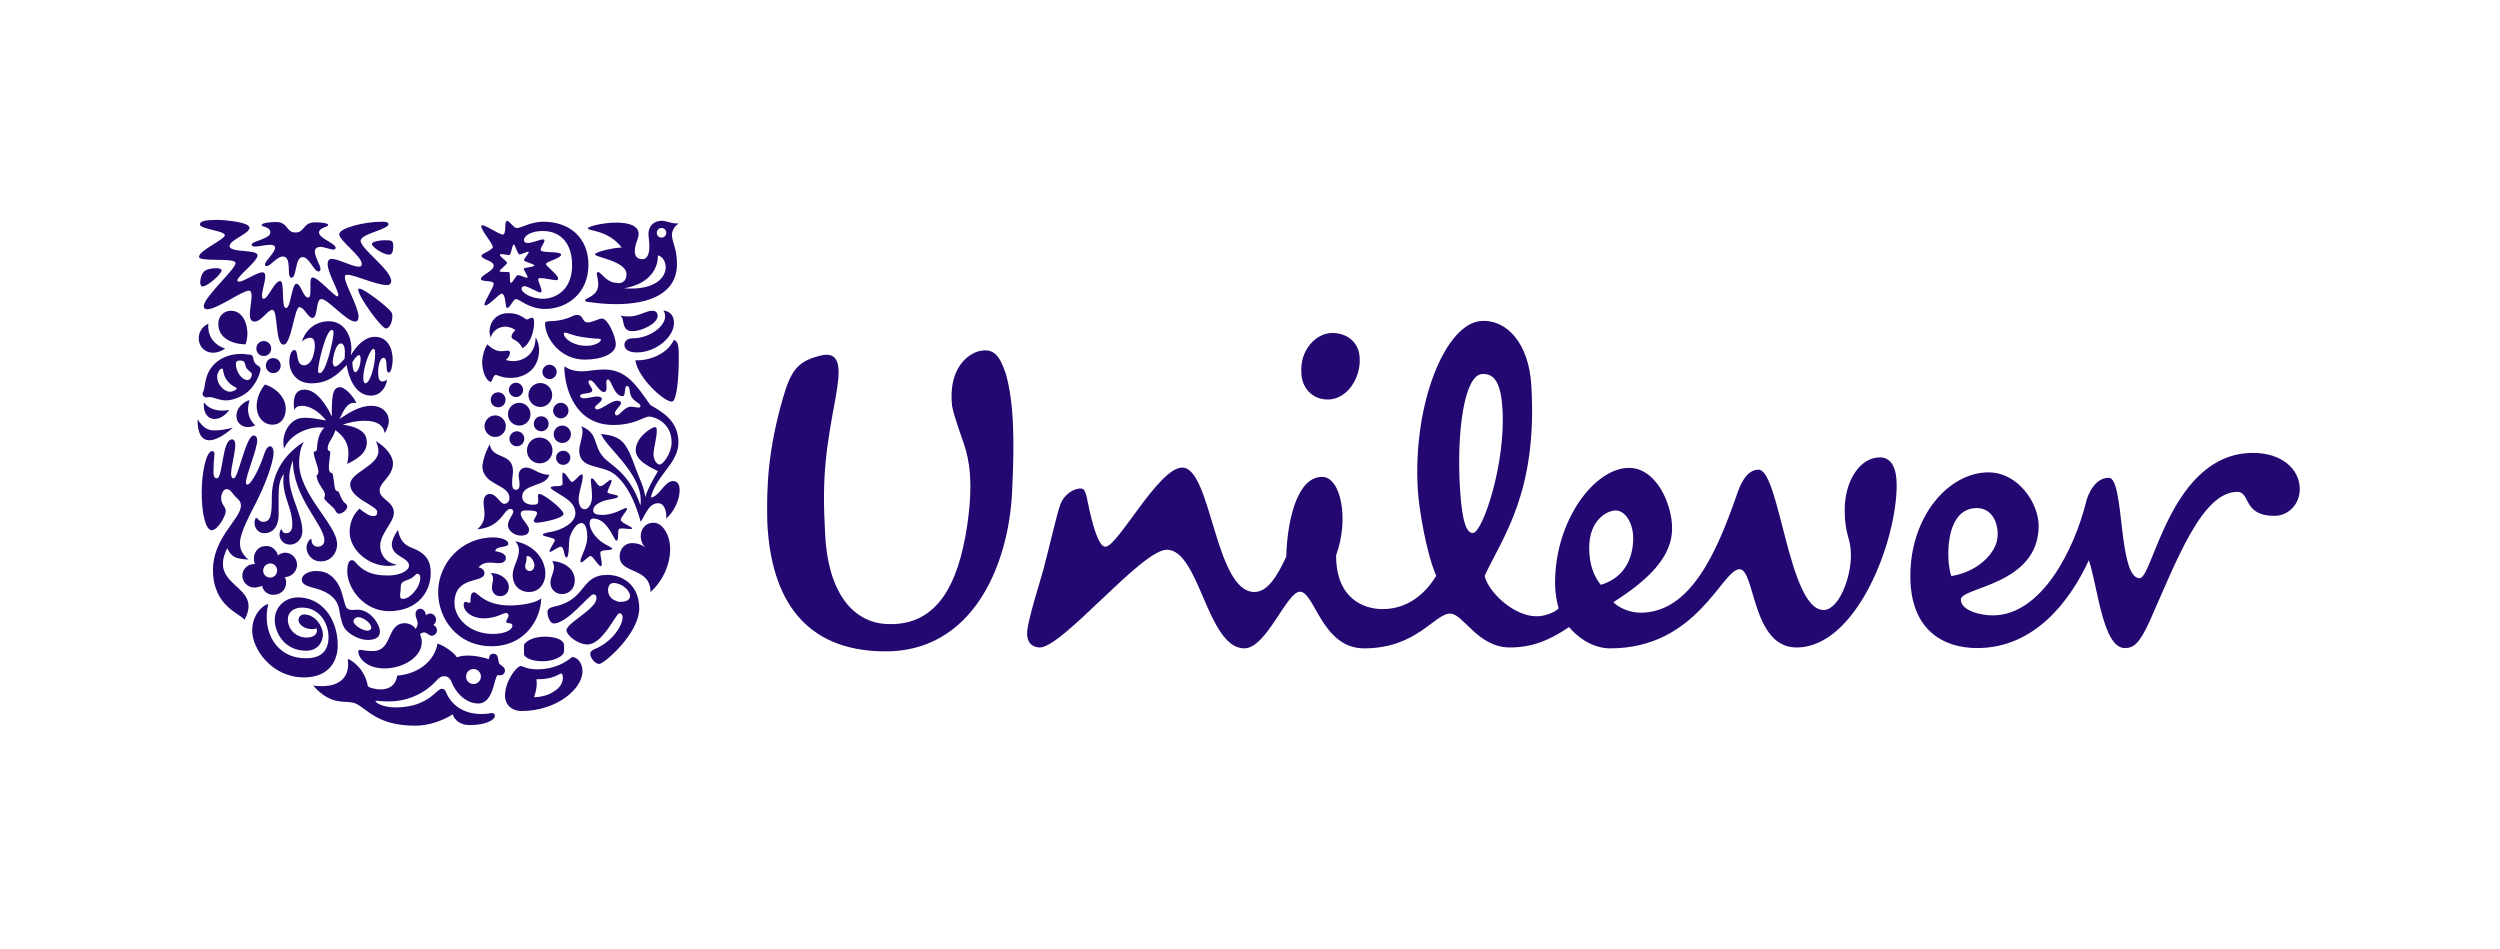
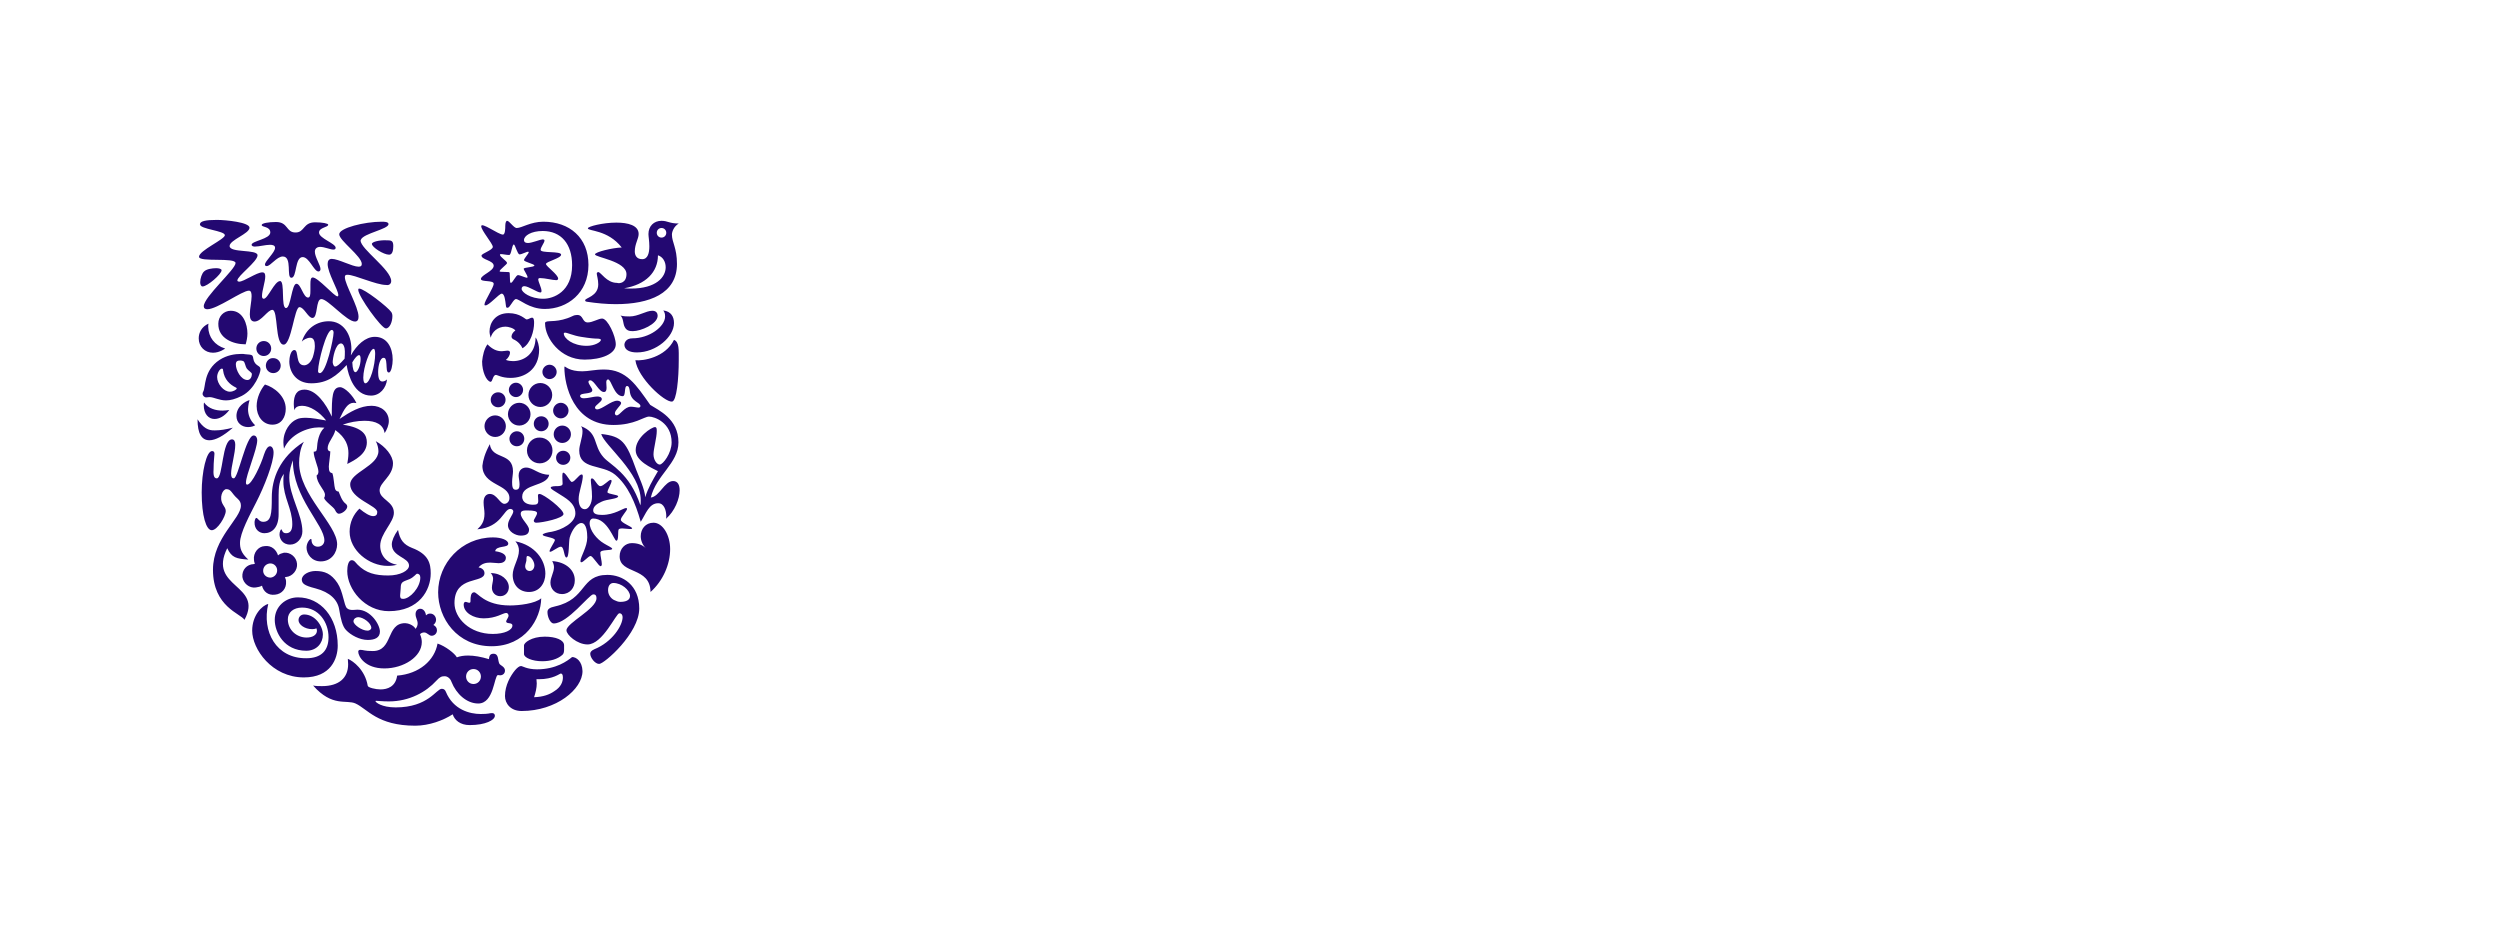
<svg xmlns="http://www.w3.org/2000/svg" width="216" height="82" viewBox="0 0 216 82" fill="none">
  <path d="M54.897 31.123C55.102 32.651 57.412 34.75 58.054 34.698C58.464 34.698 58.644 32.677 58.644 31.123C58.644 30.242 58.695 29.543 58.233 29.362C57.489 30.89 55.539 31.201 54.897 31.123ZM55.025 30.45C56.694 30.45 58.233 29.102 58.233 27.911C58.233 27.367 57.977 26.901 57.309 26.823C57.412 26.978 57.464 27.082 57.464 27.341C57.464 28.222 56.103 29.232 54.64 29.232C54.101 29.232 53.947 29.595 53.947 29.802C53.973 30.242 54.409 30.45 55.025 30.45ZM54.692 28.61C54.461 28.61 54.153 28.61 53.973 28.248C53.819 27.963 53.87 27.497 53.614 27.263C53.896 27.341 54.178 27.341 54.409 27.341C55.128 27.341 55.821 26.849 56.36 26.849C56.719 26.849 56.822 27.082 56.822 27.289C56.796 28.015 55.359 28.61 54.692 28.61ZM18.735 41.329C19.274 41.329 19.171 37.962 20.044 37.962C20.249 37.962 20.326 38.169 20.326 38.428C20.326 39.179 19.967 40.319 19.967 40.915C19.967 41.226 20.044 41.329 20.198 41.329C20.582 41.329 21.25 37.625 21.917 37.625C22.122 37.625 22.225 37.832 22.225 38.039C22.225 38.816 21.25 41.044 21.25 41.692C21.25 41.795 21.276 41.873 21.352 41.873C21.763 41.873 22.559 40.112 22.815 39.257C22.969 38.791 23.149 38.557 23.329 38.557C23.483 38.557 23.637 38.739 23.637 39.102C23.637 39.982 22.841 42.029 22.122 43.427C21.584 44.489 20.736 46.044 20.736 46.899C20.736 47.339 20.814 47.779 21.455 48.349C20.429 48.272 20.018 48.194 19.633 47.365C17.913 50.81 22.79 50.473 21.122 53.556C20.814 53.012 18.401 52.442 18.401 49.23C18.401 46.458 20.814 44.826 20.814 43.687C20.814 43.453 20.736 43.272 20.531 43.091C19.992 42.624 19.992 42.262 19.556 42.262C19.248 42.262 18.889 42.987 19.274 43.609C19.402 43.816 19.505 43.946 19.505 44.153C19.505 44.619 18.786 45.811 18.298 45.811C17.811 45.811 17.426 44.567 17.426 42.547C17.426 40.759 17.836 38.972 18.324 38.972C18.478 38.972 18.529 39.076 18.529 39.205C18.529 39.412 18.452 39.827 18.452 40.552C18.401 41.252 18.581 41.329 18.735 41.329ZM43.348 25.372C43.604 25.372 43.656 25.994 43.707 26.383C43.733 26.59 43.758 26.59 43.861 26.59C44.066 26.59 44.349 25.839 44.58 25.839C44.888 25.839 45.709 26.694 47.069 26.694C49.02 26.694 50.842 25.321 50.842 22.886C50.842 20.528 49.199 19.155 46.941 19.155C45.863 19.155 45.067 19.699 44.657 19.699C44.4 19.725 44.015 19.078 43.81 19.078C43.733 19.078 43.656 19.233 43.656 19.518C43.656 19.699 43.656 20.269 43.45 20.269C43.065 20.269 41.577 19.155 41.577 19.544C41.577 19.907 42.578 21.046 42.578 21.331C42.578 21.616 41.602 21.901 41.602 22.083C41.602 22.445 42.655 22.497 42.655 22.963C42.655 23.43 41.551 23.766 41.551 24.103C41.551 24.388 42.655 24.181 42.655 24.517C42.655 24.854 41.859 25.994 41.859 26.305C41.859 26.383 41.885 26.383 41.936 26.383C42.218 26.434 43.117 25.372 43.348 25.372ZM22.738 49.359C22.713 49.023 22.944 48.738 23.277 48.686C23.611 48.634 23.919 48.893 23.945 49.23C23.97 49.567 23.739 49.852 23.406 49.903C23.072 49.929 22.764 49.696 22.738 49.359ZM20.942 49.852C21.019 50.396 21.532 50.836 22.097 50.758C22.302 50.732 22.507 50.681 22.636 50.603C22.764 51.121 23.175 51.458 23.765 51.38C24.355 51.328 24.766 50.836 24.715 50.24C24.715 50.085 24.663 49.981 24.612 49.877L24.715 49.852C25.279 49.8 25.716 49.256 25.664 48.712C25.613 48.116 25.074 47.702 24.535 47.753C24.33 47.805 24.15 47.857 24.022 47.986C23.868 47.494 23.457 47.106 22.867 47.184C22.302 47.209 21.866 47.779 21.943 48.375C21.943 48.453 21.968 48.582 22.02 48.712L21.917 48.738C21.327 48.764 20.89 49.23 20.942 49.852ZM56.745 20.114C56.745 20.347 56.925 20.528 57.156 20.528C57.386 20.528 57.566 20.347 57.566 20.114C57.566 19.881 57.386 19.699 57.156 19.699C56.925 19.699 56.745 19.881 56.745 20.114ZM47.788 35.475C47.788 35.838 48.096 36.148 48.455 36.148C48.814 36.148 49.122 35.838 49.122 35.475C49.122 35.112 48.814 34.801 48.455 34.801C48.096 34.801 47.788 35.112 47.788 35.475ZM47.839 37.521C47.839 37.936 48.173 38.273 48.583 38.273C48.994 38.273 49.328 37.936 49.328 37.521C49.328 37.107 48.994 36.77 48.583 36.77C48.173 36.77 47.839 37.107 47.839 37.521ZM45.529 38.92C45.529 39.542 46.017 40.034 46.633 40.034C47.249 40.034 47.736 39.542 47.736 38.92C47.736 38.298 47.249 37.806 46.633 37.806C46.017 37.78 45.529 38.298 45.529 38.92ZM46.119 36.615C46.119 36.977 46.402 37.262 46.761 37.262C47.12 37.262 47.403 36.977 47.403 36.615C47.403 36.252 47.12 35.967 46.761 35.967C46.402 35.967 46.119 36.252 46.119 36.615ZM44.015 37.91C44.015 38.273 44.297 38.557 44.657 38.557C45.016 38.557 45.298 38.273 45.298 37.91C45.298 37.547 45.016 37.262 44.657 37.262C44.297 37.262 44.015 37.573 44.015 37.91ZM45.657 34.128C45.657 34.698 46.119 35.164 46.684 35.164C47.249 35.164 47.711 34.698 47.711 34.128C47.711 33.558 47.249 33.092 46.684 33.092C46.119 33.092 45.657 33.558 45.657 34.128ZM46.864 32.133C46.864 32.47 47.146 32.755 47.48 32.755C47.813 32.755 48.096 32.47 48.096 32.133C48.096 31.797 47.813 31.512 47.48 31.512C47.146 31.512 46.864 31.797 46.864 32.133ZM43.964 33.688C43.964 34.024 44.246 34.309 44.58 34.309C44.913 34.309 45.196 34.024 45.196 33.688C45.196 33.351 44.913 33.066 44.58 33.066C44.246 33.066 43.964 33.351 43.964 33.688ZM43.887 35.786C43.887 36.33 44.323 36.77 44.862 36.77C45.401 36.77 45.837 36.33 45.837 35.786C45.837 35.242 45.401 34.801 44.862 34.801C44.323 34.801 43.887 35.242 43.887 35.786ZM41.859 36.822C41.859 37.314 42.27 37.755 42.783 37.755C43.296 37.755 43.707 37.34 43.707 36.822C43.707 36.33 43.296 35.889 42.783 35.889C42.27 35.889 41.859 36.33 41.859 36.822ZM42.398 34.542C42.398 34.905 42.68 35.19 43.04 35.19C43.399 35.19 43.681 34.905 43.681 34.542C43.681 34.18 43.399 33.895 43.04 33.895C42.68 33.895 42.398 34.18 42.398 34.542ZM40.268 58.452C40.268 58.814 40.55 59.099 40.909 59.099C41.269 59.099 41.551 58.814 41.551 58.452C41.551 58.089 41.269 57.804 40.909 57.804C40.55 57.804 40.268 58.089 40.268 58.452ZM22.969 31.589C22.969 31.952 23.252 32.237 23.611 32.237C23.97 32.237 24.253 31.952 24.253 31.589C24.253 31.227 23.97 30.942 23.611 30.942C23.252 30.916 22.969 31.227 22.969 31.589ZM22.148 30.113C22.148 30.476 22.43 30.76 22.79 30.76C23.149 30.76 23.431 30.476 23.431 30.113C23.431 29.75 23.149 29.465 22.79 29.465C22.43 29.465 22.148 29.75 22.148 30.113ZM22.841 46.07C23.508 46.07 24.073 45.578 24.073 44.438V42.78C24.073 42.158 24.124 41.433 24.535 40.941C24.484 41.148 24.484 41.381 24.484 41.588C24.484 42.987 25.254 43.946 25.254 45.292C25.254 45.785 25.1 46.07 24.715 46.07C24.355 46.07 24.381 45.733 24.304 45.733C24.253 45.733 24.15 45.94 24.15 46.173C24.15 46.51 24.381 47.054 25.074 47.054C25.664 47.054 26.126 46.51 26.126 45.914C26.126 44.464 24.997 42.832 24.997 41.277C24.997 40.604 25.177 40.138 25.305 39.775C25.305 43.013 28.026 45.344 28.026 46.691C28.026 47.002 27.794 47.235 27.461 47.235C27.102 47.235 26.922 46.95 26.922 46.717C26.922 46.614 26.896 46.562 26.87 46.562C26.768 46.562 26.485 46.899 26.485 47.313C26.485 47.857 26.922 48.505 27.718 48.505C28.641 48.505 29.129 47.727 29.129 47.028C29.129 45.318 25.844 42.754 25.844 39.982C25.844 39.516 25.921 38.739 26.255 38.169C24.124 39.542 23.483 41.381 23.483 42.987C23.483 44.386 23.431 45.085 22.738 45.085C22.379 45.085 22.276 44.748 22.148 44.748C22.046 44.748 21.994 45.033 21.994 45.111C21.968 45.733 22.405 46.07 22.841 46.07ZM50.688 29.88C51.407 29.88 51.92 29.543 51.92 29.362C51.92 29.31 51.817 29.258 51.612 29.258C51.407 29.258 50.996 29.232 50.2 29.102C49.533 28.999 49.02 28.74 48.814 28.74C48.763 28.74 48.712 28.766 48.712 28.818C48.712 29.232 49.482 29.88 50.688 29.88ZM47.172 27.807C47.377 27.678 48.275 27.885 49.456 27.315C49.61 27.238 49.738 27.212 49.867 27.212C50.431 27.212 50.277 27.859 50.791 27.859C51.201 27.859 51.715 27.522 52.022 27.522C52.51 27.522 53.203 29.051 53.203 29.75C53.203 30.579 51.971 31.071 50.508 31.071C48.378 31.071 47.095 29.18 47.095 27.963C47.069 27.885 47.12 27.833 47.172 27.807ZM23.175 52.183C22.636 52.312 21.789 53.167 21.789 54.488C21.789 56.069 23.483 58.529 26.255 58.529C28.59 58.529 29.18 56.898 29.18 55.784C29.18 53.323 27.692 51.613 25.741 51.613C24.689 51.613 23.739 52.39 23.739 53.556C23.739 54.618 24.535 56.224 26.46 56.224C27.358 56.224 27.897 55.576 27.897 54.825C27.897 54.1 27.23 53.09 26.28 53.09C25.998 53.09 25.793 53.297 25.793 53.582C25.793 53.97 26.332 54.359 26.973 54.359C27.127 54.359 27.256 54.333 27.332 54.281C27.358 54.333 27.384 54.411 27.384 54.488C27.384 54.851 27.024 55.084 26.485 55.084C25.664 55.084 24.869 54.462 24.869 53.504C24.869 52.908 25.356 52.494 26.101 52.494C27.538 52.494 28.385 53.763 28.385 55.058C28.385 56.198 27.769 56.872 26.46 56.872C23.868 56.898 22.61 54.566 23.175 52.183ZM21.558 34.568C21.198 34.672 20.429 35.112 20.429 35.941C20.429 36.537 20.89 36.9 21.43 36.9C21.712 36.9 21.917 36.822 22.046 36.744C21.584 36.304 21.43 35.812 21.43 35.345C21.455 34.957 21.506 34.75 21.558 34.568ZM17.631 34.776C17.605 34.853 17.605 34.931 17.605 35.009C17.605 35.76 18.016 36.2 18.529 36.2C18.94 36.2 19.402 35.967 19.813 35.423C19.633 35.449 19.428 35.475 19.222 35.475C18.658 35.475 18.016 35.319 17.631 34.776ZM17.066 36.226C17.066 37.469 17.426 38.039 18.093 38.039C18.606 38.039 19.299 37.677 20.121 36.952C19.505 37.107 19.017 37.185 18.581 37.185C17.99 37.211 17.554 36.977 17.066 36.226ZM41.525 61.69C42.295 61.69 42.244 61.612 42.501 61.612C42.732 61.612 42.757 61.767 42.757 61.845C42.757 62.208 41.962 62.648 40.576 62.648C39.755 62.648 39.267 62.208 39.113 61.716C38.317 62.234 37.085 62.7 35.879 62.7C32.594 62.7 31.747 61.249 30.72 60.783C29.925 60.42 28.718 61.12 27.05 59.229C27.281 59.281 27.589 59.281 27.82 59.281C29.309 59.281 30.079 58.555 30.079 57.39C30.079 57.234 30.053 57.079 30.053 56.923C30.515 57.105 31.542 57.882 31.773 59.255C31.798 59.41 32.465 59.566 32.876 59.566C33.467 59.566 34.185 59.333 34.313 58.374C36.238 58.219 37.547 57.053 37.804 55.602C38.497 55.835 39.292 56.457 39.472 56.794C39.755 56.69 40.062 56.639 40.447 56.639C40.961 56.639 41.551 56.742 42.244 56.949C42.27 56.742 42.295 56.483 42.629 56.483C43.117 56.483 42.988 57.027 43.142 57.338C43.219 57.493 43.63 57.597 43.63 57.934C43.63 58.245 43.373 58.348 43.219 58.348C43.142 58.348 43.065 58.322 43.014 58.322C42.68 58.426 42.68 60.783 41.32 60.783C40.319 60.783 39.421 59.954 39.01 58.918C38.907 58.607 38.651 58.426 38.42 58.426C38.163 58.426 38.009 58.478 37.701 58.814C36.829 59.773 35.391 60.602 33.595 60.602C33.056 60.602 32.62 60.55 32.491 60.55C32.44 60.55 32.44 60.576 32.44 60.576C32.44 60.679 32.979 61.12 34.185 61.12C37.008 61.12 37.701 59.514 38.163 59.514C38.24 59.514 38.42 59.514 38.523 59.773C39.164 61.327 40.601 61.69 41.525 61.69ZM32.389 29.102C33.441 29.102 33.928 30.035 33.928 31.071C33.928 31.538 33.8 32.185 33.595 32.185C33.389 32.185 33.415 31.823 33.389 31.46C33.364 31.019 33.287 30.916 33.133 30.916C32.85 30.916 32.671 31.563 32.671 32.159C32.671 32.522 32.722 32.962 33.03 32.962C33.184 32.962 33.338 32.885 33.441 32.781C33.364 33.532 32.825 34.18 32.055 34.18C30.643 34.18 30.104 32.522 29.95 31.538C29.103 32.444 28.308 33.118 26.896 33.118C25.587 33.118 24.997 32.133 24.997 31.227C24.997 30.942 25.1 30.242 25.433 30.242C25.844 30.242 25.485 31.563 26.28 31.563C26.485 31.563 26.819 31.408 27.024 30.864C27.127 30.527 27.204 30.191 27.204 29.906C27.204 29.465 27.102 29.18 26.794 29.18C26.511 29.18 26.178 29.387 26.075 29.517C26.46 28.351 27.384 27.756 28.41 27.756C29.668 27.756 30.361 28.895 30.361 30.165C30.361 30.346 30.335 30.527 30.31 30.709C30.823 29.802 31.567 29.102 32.389 29.102ZM28.359 19.415C28.359 19.311 27.872 19.207 27.23 19.207C26.178 19.207 26.332 20.088 25.536 20.088C24.689 20.088 24.92 19.181 23.842 19.181C23.2 19.181 22.61 19.285 22.61 19.44C22.61 19.648 23.354 19.544 23.354 20.088C23.354 20.658 21.738 20.813 21.738 21.15C21.738 21.254 21.866 21.305 22.02 21.305C22.379 21.305 22.944 21.15 23.329 21.15C23.56 21.15 23.765 21.202 23.765 21.409C23.765 21.823 22.892 22.549 22.892 22.86C22.892 22.963 22.969 22.989 23.046 22.989C23.38 22.989 23.919 22.16 24.432 22.16C25.279 22.16 24.715 24 25.177 24C25.664 24 25.459 22.212 26.152 22.212C26.716 22.212 27.127 23.456 27.512 23.456C27.615 23.456 27.692 23.378 27.692 23.248C27.692 22.912 27.204 22.212 27.204 21.746C27.204 21.461 27.41 21.331 27.666 21.331C28.026 21.331 28.539 21.564 28.795 21.564C28.898 21.564 29.001 21.539 29.001 21.409C29.001 21.02 27.564 20.606 27.564 20.088C27.564 19.648 28.359 19.648 28.359 19.415ZM51.252 51.354C50.919 51.354 49.045 53.867 47.839 53.867C47.557 53.867 47.3 53.323 47.3 52.882C47.3 52.649 47.454 52.494 47.967 52.39C50.739 51.769 50.123 49.67 52.484 49.67C53.793 49.67 55.231 50.551 55.231 52.572C55.231 54.722 52.202 57.364 51.766 57.364C51.407 57.364 50.996 56.82 50.996 56.483C50.996 56.379 51.047 56.224 51.355 56.094C52.895 55.473 53.793 54.048 53.793 53.323C53.793 53.167 53.716 52.986 53.511 52.986C53.229 52.986 52.074 55.68 50.765 55.68C49.867 55.68 48.943 54.851 48.943 54.462C48.943 53.815 51.535 52.623 51.535 51.691C51.535 51.38 51.381 51.354 51.252 51.354ZM52.998 50.37C52.767 50.37 52.536 50.551 52.536 50.991C52.536 51.484 52.895 51.794 53.126 51.872C53.229 51.924 53.408 52.002 53.588 52.002C54.05 52.002 54.435 51.872 54.435 51.484C54.409 50.965 53.691 50.37 52.998 50.37ZM32.132 21.072C32.132 21.357 33.133 22.005 33.62 22.005C33.903 22.005 33.98 21.642 33.98 21.254C33.98 20.762 33.775 20.762 33.364 20.762C32.799 20.736 32.132 20.891 32.132 21.072ZM33.8 24.284C33.8 23.3 31.157 21.513 31.157 20.787C31.157 20.762 31.157 20.736 31.182 20.71C31.388 20.166 33.569 19.803 33.569 19.363C33.569 19.155 33.184 19.155 32.979 19.155C31.49 19.155 29.309 19.699 29.309 20.243C29.309 20.787 31.259 22.134 31.259 22.808C31.259 22.989 31.157 23.041 30.977 23.041C30.438 23.041 29.232 22.367 28.667 22.367C28.41 22.367 28.308 22.549 28.308 22.808C28.308 23.585 29.232 25.061 29.232 25.502C29.232 25.554 29.206 25.605 29.155 25.605C28.872 25.605 27.486 23.974 27.024 23.974C26.845 23.974 26.819 24.207 26.819 24.569V25.113C26.819 25.476 26.794 25.709 26.614 25.709C26.203 25.709 25.998 24.517 25.613 24.517C25.202 24.517 25.125 26.616 24.715 26.616C24.253 26.616 24.638 24.284 24.201 24.284C23.714 24.284 23.149 25.813 22.79 25.813C22.661 25.813 22.636 25.683 22.636 25.58C22.636 25.113 22.918 24.336 22.918 23.896C22.918 23.663 22.867 23.533 22.661 23.533C22.174 23.533 21.07 24.336 20.66 24.336C20.608 24.336 20.506 24.31 20.506 24.233C20.506 23.844 22.251 22.601 22.251 22.057C22.251 21.513 19.838 21.875 19.838 21.254C19.838 20.736 21.558 20.192 21.558 19.674C21.558 19.207 19.505 19 18.735 19C17.785 19 17.272 19.104 17.272 19.389C17.272 19.803 19.428 19.933 19.428 20.321C19.428 20.684 17.195 21.642 17.195 22.186C17.195 22.678 20.352 22.212 20.352 22.73C20.352 23.274 17.605 25.657 17.605 26.46C17.605 26.642 17.734 26.719 17.913 26.719C18.76 26.719 20.916 25.113 21.506 25.113C21.712 25.113 21.738 25.372 21.738 25.605C21.738 26.02 21.584 26.668 21.584 27.16C21.584 27.522 21.686 27.781 21.994 27.781C22.584 27.781 23.123 26.771 23.534 26.771C24.047 26.771 23.739 29.776 24.509 29.776C25.177 29.776 25.433 26.538 25.87 26.538C26.28 26.538 26.614 27.471 26.999 27.471C27.486 27.471 27.256 25.839 27.769 25.839C28.333 25.839 29.95 27.781 30.669 27.781C30.9 27.781 30.977 27.6 30.977 27.367C30.977 26.512 29.796 24.569 29.796 23.948C29.796 23.792 29.848 23.74 30.027 23.74C30.643 23.74 32.491 24.621 33.364 24.621C33.62 24.673 33.8 24.517 33.8 24.284ZM55.744 42.961C56.001 42.158 56.334 41.588 56.847 40.708C56.309 40.423 54.923 39.853 54.923 38.894C54.923 37.78 56.309 36.9 56.591 36.9C56.719 36.9 56.745 37.003 56.745 37.236C56.745 37.832 56.462 38.765 56.462 39.257C56.462 39.723 56.745 40.138 57.002 40.138C57.284 40.138 58.028 39.153 58.028 38.221C58.028 36.511 56.539 35.993 56.078 35.993C55.641 35.993 54.846 36.718 52.998 36.718C49.533 36.718 48.763 33.273 48.763 31.745C48.763 31.667 48.789 31.667 48.789 31.667C48.866 31.667 49.199 32.081 50.303 32.081C50.867 32.081 51.381 31.926 52.202 31.926C54.127 31.926 54.974 33.273 56.18 34.983C56.899 35.449 58.618 36.174 58.618 38.221C58.618 40.034 56.694 41.044 56.231 42.987C56.976 42.909 57.412 41.562 58.156 41.562C58.541 41.562 58.721 41.873 58.721 42.365C58.721 43.091 58.31 44.153 57.541 44.826C57.566 44.748 57.566 44.671 57.566 44.593C57.566 44.127 57.386 43.479 56.873 43.479C56.078 43.479 55.821 44.36 55.359 45.085C54.897 43.427 54.255 41.951 53.152 41.018C52.022 40.086 50.046 40.604 50.046 38.92C50.046 38.454 50.328 37.806 50.328 37.288C50.328 37.107 50.303 36.952 50.2 36.822C51.74 37.418 51.201 38.454 52.151 39.516C52.741 40.189 54.384 40.837 55.333 43.661C55.359 43.583 55.359 43.376 55.359 43.22C55.359 40.811 52.202 38.48 51.945 37.495C53.768 37.703 54.101 38.169 54.974 40.604C55.154 41.096 55.744 42.34 55.744 42.961ZM21.224 29.75C21.301 29.491 21.378 29.154 21.378 28.818C21.378 28.041 21.019 26.849 19.941 26.849C19.325 26.849 18.863 27.341 18.863 27.963C18.837 29.232 20.121 29.75 21.224 29.75ZM19.864 33.843C19.325 33.843 18.76 33.169 18.76 32.574C18.76 32.237 18.991 31.848 19.171 31.848C19.248 31.848 19.274 31.9 19.274 32.004C19.376 32.807 19.89 33.247 20.377 33.48C20.429 33.506 20.454 33.532 20.454 33.558C20.454 33.662 20.146 33.843 19.864 33.843ZM21.763 32.315C21.763 32.548 21.635 32.833 21.378 32.833C20.814 32.833 20.377 31.978 20.377 31.486C20.377 31.175 20.557 31.149 20.788 31.149C20.89 31.149 20.942 31.175 21.019 31.201C21.173 31.279 21.173 31.615 21.327 31.848C21.43 32.004 21.763 32.185 21.763 32.315ZM21.198 30.605C21.096 30.579 20.968 30.579 20.839 30.579C20.3 30.579 19.607 30.683 18.966 31.097C17.554 32.03 17.785 33.48 17.554 33.843C17.528 33.895 17.503 33.947 17.503 34.024C17.503 34.18 17.657 34.335 17.811 34.335C17.939 34.335 18.016 34.309 18.093 34.309C18.478 34.309 18.914 34.594 19.53 34.594C19.89 34.594 20.326 34.491 20.89 34.206C22.046 33.61 22.507 32.185 22.507 31.926C22.507 31.615 22.276 31.667 22.046 31.382C21.814 31.045 21.943 30.916 21.789 30.709C21.686 30.631 21.481 30.631 21.198 30.605ZM22.892 33.221C22.533 33.636 22.174 34.361 22.174 35.086C22.174 35.967 22.713 36.692 23.534 36.692C24.33 36.692 24.689 36.019 24.689 35.319C24.689 34.231 23.688 33.454 22.892 33.221ZM19.453 30.113C19.453 30.113 18.991 30.476 18.401 30.476C17.708 30.476 17.169 29.957 17.169 29.232C17.169 28.74 17.426 28.222 18.016 27.963C17.99 28.066 17.99 28.144 17.99 28.248C18.016 29.128 18.529 29.828 19.453 30.113ZM48.044 39.542C48.044 39.205 48.327 38.946 48.66 38.946C49.02 38.946 49.276 39.231 49.276 39.542C49.276 39.904 48.994 40.163 48.66 40.163C48.327 40.163 48.044 39.904 48.044 39.542ZM48.455 58.193C48.532 58.193 48.635 58.245 48.635 58.529C48.635 58.892 48.481 59.358 47.89 59.721C47.48 60.006 46.941 60.213 46.145 60.239C46.273 59.851 46.376 59.436 46.376 59.047C46.376 58.918 46.35 58.814 46.35 58.685H46.556C47.813 58.685 48.352 58.193 48.455 58.193ZM48.583 56.587C48.712 56.483 48.737 56.302 48.737 56.12V55.758C48.737 55.291 48.019 55.007 47.069 55.007C45.889 55.007 45.273 55.55 45.273 55.758V56.509C45.273 56.82 45.991 57.131 46.838 57.131C47.557 57.131 48.173 56.949 48.583 56.587ZM49.43 56.768C49.02 57.105 48.044 57.83 46.402 57.83C45.529 57.83 45.144 57.545 45.016 57.545C44.862 57.545 44.682 57.7 44.502 57.908C44.118 58.374 43.63 59.203 43.63 60.136C43.63 60.783 44.118 61.431 45.067 61.431C48.07 61.431 50.328 59.54 50.328 57.986C50.303 57.131 49.79 56.768 49.43 56.768ZM49.995 43.117C49.995 43.531 50.123 43.997 50.534 43.997C50.867 43.997 51.15 43.479 51.15 42.909C51.15 42.262 51.047 41.77 51.047 41.485C51.047 41.381 51.099 41.329 51.15 41.329C51.381 41.355 51.612 42.003 51.868 42.003C52.151 42.003 52.587 41.459 52.767 41.459C52.818 41.459 52.844 41.536 52.844 41.536C52.844 41.77 52.484 42.314 52.484 42.521C52.484 42.702 53.408 42.728 53.408 42.883C53.408 43.117 52.433 43.117 51.971 43.35C51.509 43.557 51.252 43.79 51.252 44.101C51.252 44.412 51.586 44.489 52.022 44.489C53.1 44.489 53.845 43.894 54.101 43.894C54.153 43.894 54.178 43.92 54.178 43.971C54.178 44.127 53.639 44.671 53.639 44.904C53.639 45.189 54.64 45.5 54.615 45.655C54.589 45.707 54.538 45.707 54.409 45.707C54.23 45.707 53.947 45.655 53.742 45.655C53.614 45.655 53.511 45.681 53.46 45.733C53.357 45.862 53.485 46.717 53.254 46.717C53.049 46.717 52.51 44.8 51.252 44.8C51.073 44.8 50.944 44.956 50.944 45.189C50.944 45.837 51.56 46.588 52.176 46.95C52.459 47.132 52.895 47.313 52.895 47.417C52.895 47.598 51.868 47.443 51.868 47.753C51.868 48.038 51.997 48.479 51.997 48.738C51.997 48.816 51.971 48.919 51.894 48.919C51.715 48.919 51.227 48.038 51.022 48.038C50.842 48.038 50.406 48.582 50.226 48.582C50.175 48.582 50.149 48.531 50.149 48.479C50.149 48.116 50.739 47.261 50.739 46.432C50.739 46.044 50.688 45.189 50.226 45.189C49.841 45.189 49.405 45.811 49.225 46.432C49.122 46.795 49.199 48.168 48.943 48.168C48.712 48.168 48.763 47.235 48.455 47.235C48.224 47.235 47.711 47.676 47.531 47.676C47.505 47.676 47.48 47.65 47.48 47.624C47.48 47.443 47.942 46.795 47.942 46.665C47.942 46.432 46.889 46.38 46.889 46.199C46.889 46.096 47.3 45.992 47.685 45.94C48.506 45.785 49.713 45.189 49.713 44.36C49.713 43.427 48.814 43.013 48.224 42.624C47.916 42.417 47.582 42.262 47.582 42.132C47.582 42.003 47.967 42.003 48.121 42.003C48.352 42.003 48.609 41.977 48.609 41.795C48.609 41.64 48.583 41.355 48.583 41.122C48.583 40.967 48.609 40.837 48.66 40.837C48.891 40.837 49.251 41.64 49.405 41.64C49.661 41.64 50.021 40.992 50.252 40.992C50.328 40.992 50.354 41.044 50.354 41.2C50.303 41.847 49.995 42.547 49.995 43.117ZM42.321 38.376C42.501 39.749 44.323 39.05 44.323 40.733C44.323 40.967 44.246 41.329 44.246 41.64C44.246 42.003 44.272 42.314 44.554 42.314C44.836 42.314 44.888 42.132 44.888 41.847C44.888 41.588 44.81 41.252 44.81 41.096C44.81 40.526 45.221 40.397 45.452 40.397C46.068 40.397 46.53 41.018 47.454 41.018C47.249 42.054 45.118 41.77 45.118 42.909C45.118 43.479 45.683 43.609 46.042 43.609C46.376 43.609 46.504 43.557 46.504 43.272C46.504 43.117 46.479 42.935 46.479 42.806C46.479 42.728 46.53 42.676 46.607 42.676C46.966 42.676 48.686 43.997 48.686 44.412C48.686 44.775 46.864 45.163 46.325 45.163C46.171 45.163 46.119 45.059 46.119 44.982C46.119 44.878 46.402 44.515 46.402 44.334C46.402 44.179 46.171 44.101 45.529 44.101C45.221 44.101 44.99 44.127 44.99 44.386C44.99 44.826 45.709 45.37 45.709 45.759C45.709 46.096 45.504 46.277 44.99 46.277C44.554 46.277 43.887 45.94 43.887 45.37C43.887 44.904 44.349 44.464 44.349 44.179C44.349 44.101 44.272 43.971 44.092 43.971C43.502 43.971 43.348 45.552 41.243 45.733C41.577 45.422 41.859 45.085 41.859 44.386C41.859 44.049 41.782 43.764 41.782 43.401C41.782 42.909 42.013 42.676 42.321 42.676C42.911 42.676 43.194 43.531 43.579 43.531C43.784 43.531 44.015 43.35 44.015 43.039C44.015 41.795 41.679 41.977 41.679 40.241C41.731 39.775 41.885 39.179 42.321 38.376ZM45.375 48.919C45.375 49.152 45.529 49.334 45.76 49.334C46.017 49.334 46.171 49.1 46.171 48.841C46.171 48.505 45.863 48.038 45.581 48.038C45.452 48.038 45.504 48.246 45.478 48.453C45.452 48.582 45.375 48.79 45.375 48.919ZM44.528 46.769C46.222 47.106 47.12 48.375 47.12 49.567C47.12 50.396 46.607 51.147 45.709 51.147C44.888 51.147 44.297 50.577 44.297 49.67C44.297 48.997 44.836 48.272 44.836 47.572C44.836 47.313 44.759 47.028 44.528 46.769ZM42.398 49.515C42.552 49.67 42.603 49.852 42.603 50.007C42.603 50.24 42.501 50.499 42.501 50.784C42.501 51.173 42.783 51.51 43.219 51.51C43.681 51.51 43.964 51.147 43.964 50.732C43.964 50.111 43.322 49.515 42.398 49.515ZM47.711 48.479C47.813 48.66 47.865 48.841 47.865 48.997C47.865 49.463 47.557 49.877 47.557 50.344C47.557 50.888 47.967 51.328 48.558 51.328C49.225 51.328 49.661 50.784 49.661 50.163C49.687 49.282 48.917 48.556 47.711 48.479ZM42.783 47.624C43.527 47.727 43.707 47.986 43.707 48.194C43.707 48.556 43.373 48.66 43.091 48.66C42.86 48.66 42.603 48.608 42.347 48.608C41.987 48.608 41.628 48.686 41.346 49.023C41.551 49.049 41.859 49.204 41.859 49.515C41.859 50.447 39.267 49.67 39.267 52.105C39.267 53.401 40.576 54.773 42.578 54.773C43.604 54.773 44.272 54.437 44.272 54.048C44.272 53.737 43.733 53.944 43.733 53.685C43.733 53.582 43.938 53.349 43.938 53.193C43.938 53.115 43.887 52.96 43.733 52.96C43.45 52.96 42.886 53.426 41.782 53.426C40.909 53.426 40.062 52.934 40.062 52.235C40.062 52.079 40.139 52.002 40.216 52.002C40.319 52.002 40.447 52.079 40.55 52.079C40.653 52.079 40.653 52.002 40.653 51.846C40.653 51.665 40.653 51.173 40.961 51.173C41.269 51.173 41.833 52.312 44.066 52.312C44.81 52.312 46.248 52.157 46.761 51.691C46.735 53.478 45.375 55.835 42.475 55.835C39.472 55.835 37.855 53.401 37.855 51.173C37.855 48.686 39.857 46.432 42.603 46.432C43.322 46.432 43.912 46.665 43.912 46.976C43.912 47.365 42.86 47.106 42.783 47.624ZM31.157 31.019C31.157 30.735 31.08 30.683 31.028 30.683C30.874 30.683 30.695 30.89 30.438 31.304C30.464 31.9 30.566 32.159 30.72 32.159C30.9 32.133 31.157 31.589 31.157 31.019ZM28.949 31.667C29.129 31.667 29.36 31.46 29.771 30.994C29.796 30.786 29.796 30.579 29.796 30.346C29.796 30.009 29.668 29.672 29.463 29.672C28.975 29.672 28.744 30.968 28.744 31.304C28.77 31.512 28.847 31.667 28.949 31.667ZM31.567 33.118C31.978 33.118 32.414 31.563 32.414 30.579C32.414 30.372 32.389 30.139 32.286 30.139C31.952 30.139 31.388 31.745 31.388 32.626C31.388 32.962 31.465 33.118 31.567 33.118ZM27.64 32.237C28.179 32.237 28.821 29.258 28.821 28.74C28.821 28.61 28.77 28.507 28.667 28.507C28.179 28.507 27.486 31.356 27.486 31.978C27.461 32.107 27.486 32.237 27.64 32.237ZM29.386 33.454C28.693 33.454 28.667 34.309 28.667 35.993C28.154 34.879 27.307 33.662 26.306 33.662C25.639 33.662 25.382 34.128 25.382 34.905C25.382 35.06 25.408 35.319 25.433 35.449C25.51 35.164 25.767 35.06 26.101 35.06C26.794 35.06 27.615 35.604 28.179 36.33C27.564 36.226 26.948 36.097 26.434 36.097C26.101 36.097 25.818 36.123 25.587 36.252C25.125 36.459 24.484 37.159 24.484 38.221C24.484 38.376 24.509 38.557 24.535 38.765C25.1 37.495 26.588 36.925 27.564 36.925C27.743 36.925 27.897 36.952 28.026 36.952C27.538 37.392 27.41 38.195 27.384 38.739C27.358 38.998 27.281 39.024 27.102 39.024C27.102 39.568 27.512 40.345 27.512 40.759C27.512 40.915 27.435 41.044 27.358 41.07C27.358 41.795 28.077 42.314 28.077 42.754C28.077 42.858 28.051 42.961 28 43.013C28.051 43.298 28.821 43.816 28.924 44.023C29.078 44.36 29.206 44.386 29.283 44.386C29.565 44.386 30.002 44.049 30.002 43.764C30.002 43.661 29.925 43.557 29.848 43.505C29.54 43.272 29.386 42.78 29.257 42.469C29.155 42.469 29.001 42.417 28.949 42.236C28.872 42.029 28.847 41.252 28.718 40.889C28.513 40.837 28.41 40.759 28.41 40.319C28.41 40.112 28.539 39.283 28.539 38.998C28.436 38.998 28.308 38.92 28.308 38.739C28.308 38.221 28.821 37.806 28.975 37.159C29.899 37.832 30.104 38.532 30.104 39.153C30.104 39.49 30.053 39.775 30.002 40.086C30.669 39.749 31.696 39.231 31.696 38.221C31.696 37.625 31.413 36.952 29.617 36.692C30.181 36.485 30.874 36.356 31.49 36.356C32.517 36.356 33.107 36.692 33.236 37.418C33.441 37.107 33.595 36.718 33.595 36.382C33.595 35.578 32.928 35.06 32.106 35.06C31.131 35.06 30.258 35.578 29.334 36.2C29.745 35.319 30.053 34.801 30.566 34.801C30.643 34.801 30.72 34.827 30.797 34.827C30.489 34.154 29.771 33.454 29.386 33.454ZM19.145 23.352C19.145 23.689 17.913 24.751 17.503 24.751C17.349 24.751 17.297 24.544 17.297 24.388C17.297 24.051 17.451 23.611 17.631 23.456C17.836 23.248 18.324 23.171 18.683 23.171C18.889 23.171 19.145 23.222 19.145 23.352ZM56.462 45.163C57.258 45.163 57.9 46.225 57.9 47.443C57.9 48.764 57.284 50.188 56.206 51.147C56.18 48.945 53.537 49.644 53.537 48.064C53.537 47.391 54.024 46.925 54.589 46.925C55.102 46.925 55.513 47.08 55.795 47.365C55.513 47.08 55.359 46.691 55.359 46.329C55.359 45.707 55.77 45.163 56.462 45.163ZM44.528 28.559C44.4 28.351 43.912 28.222 43.681 28.222C42.963 28.222 42.501 28.714 42.398 29.18C42.347 29.025 42.295 28.818 42.295 28.636C42.295 27.911 42.783 27.056 43.938 27.056C44.965 27.056 45.375 27.6 45.504 27.6C45.657 27.6 45.837 27.445 45.965 27.445C46.145 27.445 46.145 27.73 46.145 27.911C46.145 28.559 45.863 29.672 45.144 30.087C45.016 29.802 44.759 29.491 44.349 29.31C44.246 29.258 44.194 29.154 44.194 29.077C44.194 28.895 44.349 28.662 44.528 28.559ZM42.116 29.75C42.526 30.165 42.911 30.346 43.348 30.346C43.527 30.346 43.733 30.294 43.835 30.294C43.989 30.294 44.066 30.346 44.066 30.476C44.066 30.657 43.912 30.942 43.707 31.097C43.912 31.175 44.118 31.201 44.323 31.201C45.247 31.201 46.273 30.605 46.273 29.154C46.479 29.413 46.581 29.957 46.581 30.191C46.581 31.952 45.298 32.651 44.118 32.651C43.348 32.651 42.963 32.392 42.86 32.392C42.552 32.392 42.578 33.014 42.372 32.988C42.013 32.91 41.654 32.107 41.654 31.227C41.705 30.709 41.833 30.139 42.116 29.75ZM30.951 25.036C30.951 25.605 32.953 28.377 33.338 28.377C33.672 28.377 33.903 27.807 33.903 27.315C33.903 27.186 33.877 27.056 33.8 26.953C33.518 26.538 31.465 24.932 31.028 24.932C30.977 24.932 30.951 24.984 30.951 25.036ZM54.127 23.689C54.127 22.549 51.407 22.238 51.407 21.979C51.407 21.772 52.921 21.409 53.716 21.383C52.51 19.829 50.791 19.984 50.791 19.725C50.791 19.57 52.074 19.233 53.254 19.233C54.255 19.233 55.179 19.466 55.179 20.218C55.179 20.632 54.846 21.072 54.846 21.72C54.846 22.083 55.025 22.393 55.487 22.393C55.975 22.393 56.103 21.849 56.103 21.28C56.103 20.813 56.026 20.451 56.026 20.218C56.026 19.544 56.488 19.078 57.156 19.078C57.694 19.078 57.823 19.311 58.644 19.311C58.208 19.57 58.054 20.036 58.054 20.269C58.054 20.943 58.49 21.409 58.49 22.808C58.49 25.372 56.103 26.279 53.203 26.279C52.407 26.279 51.56 26.201 50.714 26.072C50.585 26.046 50.559 26.02 50.559 25.942C50.559 25.735 51.689 25.605 51.689 24.569C51.689 24.155 51.56 23.766 51.56 23.637C51.56 23.559 51.638 23.507 51.689 23.507C51.92 23.507 52.407 24.44 53.306 24.44C53.537 24.517 54.127 24.44 54.127 23.689ZM56.847 22.057C56.847 23.507 55.795 24.595 53.922 24.906C54.127 24.932 54.332 24.932 54.512 24.932C56.719 24.932 57.515 23.922 57.515 23.093C57.515 22.601 57.258 22.186 56.847 22.057ZM55.333 35.086C55.333 34.75 54.486 34.724 54.409 33.765C54.384 33.61 54.358 33.351 54.178 33.351C53.896 33.351 54.101 34.231 53.793 34.231C53.049 34.231 52.818 32.781 52.536 32.781C52.484 32.781 52.382 32.833 52.382 33.014C52.382 33.195 52.407 33.299 52.407 33.506C52.407 33.714 52.356 33.869 52.176 33.869C51.74 33.869 51.355 32.859 50.996 32.859C50.919 32.859 50.842 32.91 50.842 32.988C50.842 33.195 51.175 33.532 51.175 33.714C51.175 34.102 50.123 33.895 50.123 34.206C50.123 34.361 50.277 34.413 50.457 34.413C50.791 34.413 51.33 34.257 51.586 34.257C51.74 34.257 51.997 34.283 51.997 34.491C51.997 34.724 51.407 35.009 51.407 35.216C51.407 35.319 51.509 35.371 51.586 35.371C52.022 35.371 52.792 34.62 53.331 34.62C53.434 34.62 53.665 34.672 53.665 34.827C53.665 35.035 53.126 35.423 53.126 35.708C53.126 35.786 53.177 35.889 53.28 35.889C53.562 35.889 53.947 35.138 54.512 35.138C54.717 35.138 55.025 35.216 55.179 35.216C55.282 35.216 55.333 35.138 55.333 35.086ZM43.81 22.73C43.81 22.549 43.194 22.212 43.194 22.005C43.194 21.979 43.219 21.953 43.271 21.953C43.45 21.953 43.758 22.031 43.989 22.031C44.194 22.031 44.22 21.124 44.4 21.124C44.502 21.124 44.708 21.979 44.888 21.979C45.093 21.979 45.478 21.746 45.632 21.746C45.657 21.746 45.683 21.772 45.683 21.798C45.683 21.901 45.273 22.342 45.273 22.471C45.273 22.627 46.171 22.808 46.171 22.937C46.171 23.093 45.247 23.093 45.247 23.222C45.247 23.326 45.581 23.792 45.581 23.948C45.581 23.974 45.555 24 45.529 24C45.401 24 44.913 23.766 44.759 23.766C44.58 23.766 44.297 24.44 44.143 24.44C44.092 24.44 44.066 24.362 44.066 24.284L44.041 23.637C44.041 23.559 44.015 23.507 43.938 23.507C43.733 23.507 43.373 23.481 43.271 23.481C43.194 23.481 43.168 23.456 43.168 23.43C43.168 23.3 43.81 22.834 43.81 22.73ZM46.941 25.813C45.812 25.813 45.067 25.243 45.067 24.958C45.067 24.802 45.17 24.725 45.298 24.725C45.657 24.725 46.427 25.269 46.684 25.269C46.735 25.269 46.787 25.243 46.787 25.139C46.787 24.854 46.504 24.362 46.504 24.129C46.504 24.077 46.556 24.025 46.658 24.025C47.095 24.025 47.736 24.207 48.07 24.207C48.173 24.207 48.224 24.129 48.224 24.077C48.224 23.715 47.172 23.015 47.172 22.808C47.172 22.601 48.481 22.316 48.481 22.005C48.481 21.668 46.71 21.901 46.71 21.59C46.71 21.357 47.043 20.969 47.043 20.787C47.043 20.71 46.992 20.684 46.864 20.684C46.71 20.684 45.94 20.995 45.632 20.995C45.478 20.995 45.273 20.969 45.273 20.736C45.273 20.373 45.889 19.958 46.889 19.958C48.481 19.958 49.43 21.072 49.43 22.912C49.43 25.217 47.813 25.813 46.941 25.813ZM36.084 53.867C36.084 54.022 36.033 54.178 35.905 54.333C35.725 53.996 35.237 53.841 35.006 53.841C33.338 53.841 33.98 56.25 32.209 56.25C31.465 56.25 31.413 56.146 31.131 56.146C31.028 56.146 30.951 56.198 30.951 56.302C30.951 56.716 31.542 57.752 33.21 57.752C34.878 57.752 36.444 56.742 36.444 55.473C36.444 55.266 36.392 55.032 36.29 54.799C36.367 54.696 36.521 54.644 36.649 54.644C36.906 54.644 37.06 54.929 37.291 54.929C37.547 54.929 37.753 54.722 37.753 54.462C37.753 54.255 37.65 54.1 37.445 53.996C37.573 53.893 37.676 53.737 37.676 53.556C37.676 53.271 37.47 53.012 37.162 53.012C37.008 53.012 36.931 53.064 36.803 53.167C36.777 52.882 36.598 52.597 36.315 52.597C36.084 52.597 35.905 52.779 35.905 53.064C35.905 53.375 36.084 53.582 36.084 53.867ZM31.747 54.488C31.259 54.488 30.541 53.97 30.541 53.685C30.541 53.452 30.772 53.323 30.951 53.323C31.362 53.323 32.081 53.815 32.081 54.255C32.081 54.333 31.978 54.488 31.747 54.488ZM27.256 50.836C28.539 51.173 29.18 51.846 29.309 52.675C29.437 53.478 29.591 54.126 29.899 54.437C30.31 54.877 31.08 55.291 31.773 55.291C32.363 55.291 32.825 55.11 32.825 54.566C32.825 53.97 32.029 52.675 30.874 52.675C30.772 52.675 30.618 52.701 30.464 52.701C30.31 52.701 30.104 52.675 29.976 52.546C29.719 52.312 29.642 51.095 29.155 50.37C28.616 49.567 28.051 49.334 27.256 49.334C26.691 49.334 26.075 49.644 26.075 50.085C26.101 50.396 26.229 50.577 27.256 50.836ZM35.34 48.867C35.34 48.142 33.852 48.116 33.852 47.028C33.852 46.743 34.031 46.277 34.39 45.785C34.544 46.639 34.878 47.054 35.597 47.339C37.034 47.883 37.214 48.686 37.214 49.541C37.214 50.991 36.213 52.805 33.595 52.805C31.516 52.805 30.002 50.914 30.002 49.334C30.002 48.893 30.104 48.401 30.387 48.401C30.618 48.401 30.72 48.608 30.9 48.79C31.619 49.515 32.414 49.722 33.544 49.722C34.57 49.722 35.34 49.308 35.34 48.867ZM35.391 50.033C34.827 50.266 34.621 50.24 34.621 50.81C34.621 51.017 34.57 51.302 34.57 51.432C34.57 51.639 34.596 51.743 34.827 51.743C35.417 51.743 36.315 50.758 36.315 49.903C36.315 49.67 36.187 49.567 36.033 49.567C35.93 49.593 35.776 49.852 35.391 50.033ZM30.258 41.847C30.258 40.811 32.697 40.267 32.697 38.972C32.697 38.765 32.62 38.376 32.465 38.117C33.312 38.583 33.954 39.386 33.954 40.034C33.954 41.148 32.799 41.666 32.799 42.365C32.799 43.168 34.031 43.298 34.031 44.308C34.031 45.137 32.85 46.096 32.85 47.158C32.85 47.986 33.415 48.66 34.313 48.79C34.031 48.867 33.775 48.893 33.492 48.893C31.875 48.893 30.207 47.546 30.207 45.94C30.207 45.137 30.541 44.438 31.054 43.946C31.516 44.334 31.952 44.593 32.235 44.593C32.491 44.593 32.594 44.464 32.594 44.256C32.645 43.687 30.258 43.117 30.258 41.847Z" fill="#230871" />
-   <path d="M119.446 52.626C120.576 52.626 122.552 52.263 124.092 49.75C123.219 47.782 122.578 43.792 122.501 42.342C122.039 34.907 124.887 27.913 127.993 27.732C130.277 27.602 132.099 29.779 132.305 33.276C132.869 42.549 129.815 46.409 128.275 49.75C128.532 51.046 130.713 53.248 132.767 53.248C133.537 53.248 134.435 52.859 134.666 52.548C134.512 52.004 134.358 51.331 134.358 50.32C134.358 44.958 137.771 40.425 140.749 40.425C143.11 40.425 144.47 43.559 144.47 45.658C144.47 48.118 142.417 50.113 139.388 52.03C139.927 52.574 140.903 52.937 141.749 52.937C146.087 52.937 148.345 47.652 150.039 42.808C150.347 41.876 150.886 40.58 151.939 40.58C153.761 40.58 154.531 52.703 157.559 52.703C158.842 52.703 159.92 50.01 159.92 47.963C159.92 46.435 159.381 46.279 159.381 44.051C159.381 41.591 160.665 39.518 162.436 39.518C163.488 39.518 163.873 40.58 163.873 41.901C163.873 46.823 160.382 55.941 155.224 55.941C151.348 55.941 151.656 49.181 150.296 49.181C148.782 49.181 146.652 56.019 139.132 56.019C137.9 56.019 136.616 55.398 135.564 54.18C133.742 55.423 132.228 55.941 130.457 55.941C127.659 55.941 126.427 53.014 125.298 53.014C123.938 53.014 122.424 56.019 117.855 56.019C114.211 56.019 113.595 51.123 112.311 51.123C111.182 51.123 109.411 56.019 107.512 56.019C104.304 56.019 103.637 47.497 100.813 47.497C98.606 47.497 91.651 56.149 89.752 55.941C88.982 55.864 88.674 55.294 88.751 54.517C88.853 53.455 89.752 50.605 90.137 49.258C90.753 46.927 91.317 44.362 91.625 43.559C91.933 42.73 92.78 42.161 93.448 42.212C93.781 42.238 93.884 42.886 93.987 43.404C94.371 45.295 94.91 47.238 95.501 47.238C96.579 47.238 100.095 40.399 102.148 40.399C104.663 40.399 104.971 51.149 108.385 51.149C109.514 51.149 110.361 49.776 111.131 48.093C111.208 45.243 111.978 41.202 114.236 41.202C115.828 41.202 116.598 44.803 115.443 47.963C115.417 51.719 117.829 52.626 119.446 52.626ZM176.141 45.425C176.141 43.508 174.396 40.813 171.803 40.813C168.39 40.813 165.053 44.57 165.053 49.776C165.053 54.465 167.928 55.993 170.828 55.993C175.833 55.993 178.887 51.849 180.478 48.403C181.248 50.709 181.685 55.993 183.584 55.993C184.354 55.993 184.867 55.605 185.791 53.532C188.075 48.403 190.257 42.497 193.311 42.497C194.44 42.497 193.773 44.57 196.493 44.57C197.777 44.57 198.701 43.508 198.701 42.264C198.701 40.503 197.109 39.13 194.671 39.13C187.536 39.13 186.022 49.958 184.867 49.958C182.968 49.958 183.584 41.28 182.198 41.28C180.992 41.28 180.376 42.73 180.222 43.43C179.221 47.419 176.423 53.17 172.163 53.17C171.187 53.17 169.417 52.781 169.417 51.797C169.442 50.709 176.141 50.553 176.141 45.425ZM129.815 35.348C129.687 33.198 129.173 32.239 128.044 32.317C126.53 32.421 125.837 37.213 126.145 42.264C126.35 45.554 126.838 46.072 127.274 46.046C128.096 45.994 130.097 40.114 129.815 35.348ZM117.47 30.84C117.393 29.597 116.418 28.768 115.109 28.768C113.672 28.768 112.286 30.297 112.44 32.213C112.44 33.353 113.261 34.519 114.724 34.519C116.392 34.519 117.624 32.628 117.47 30.84ZM141.108 46.486C141.108 45.191 140.415 44.103 139.594 44.103C138.901 44.103 137.309 44.88 137.309 47.315C137.309 49.232 138.002 50.139 138.31 50.528C140.492 49.88 141.108 48.041 141.108 46.486ZM170.802 43.896C172.394 43.896 172.856 45.813 172.471 46.953C172.086 48.093 170.725 49.414 168.595 49.776C168.159 48.636 167.928 43.896 170.802 43.896ZM66.294 45.114C66.217 41.953 66.371 38.819 67.654 34.364C68.347 31.98 68.937 31.151 71.067 30.685C72.736 30.374 72.582 32.136 72.222 34.208C71.375 38.819 70.99 41.021 71.298 46.253C71.606 51.771 74.122 53.921 76.842 53.921C80.948 53.999 82.771 50.553 83.541 45.554C84.157 41.565 83.695 39.648 83.31 38.43C83.079 37.731 82.489 36.203 82.257 35.063C81.95 32.136 83.31 30.763 84.465 30.374C85.825 29.986 86.364 30.685 86.903 32.291C87.596 34.752 87.673 37.964 87.442 42.549C87.134 48.844 84.028 56.434 76.278 56.278C69.553 56.175 66.602 51.797 66.294 45.114Z" fill="#230871" />
</svg>